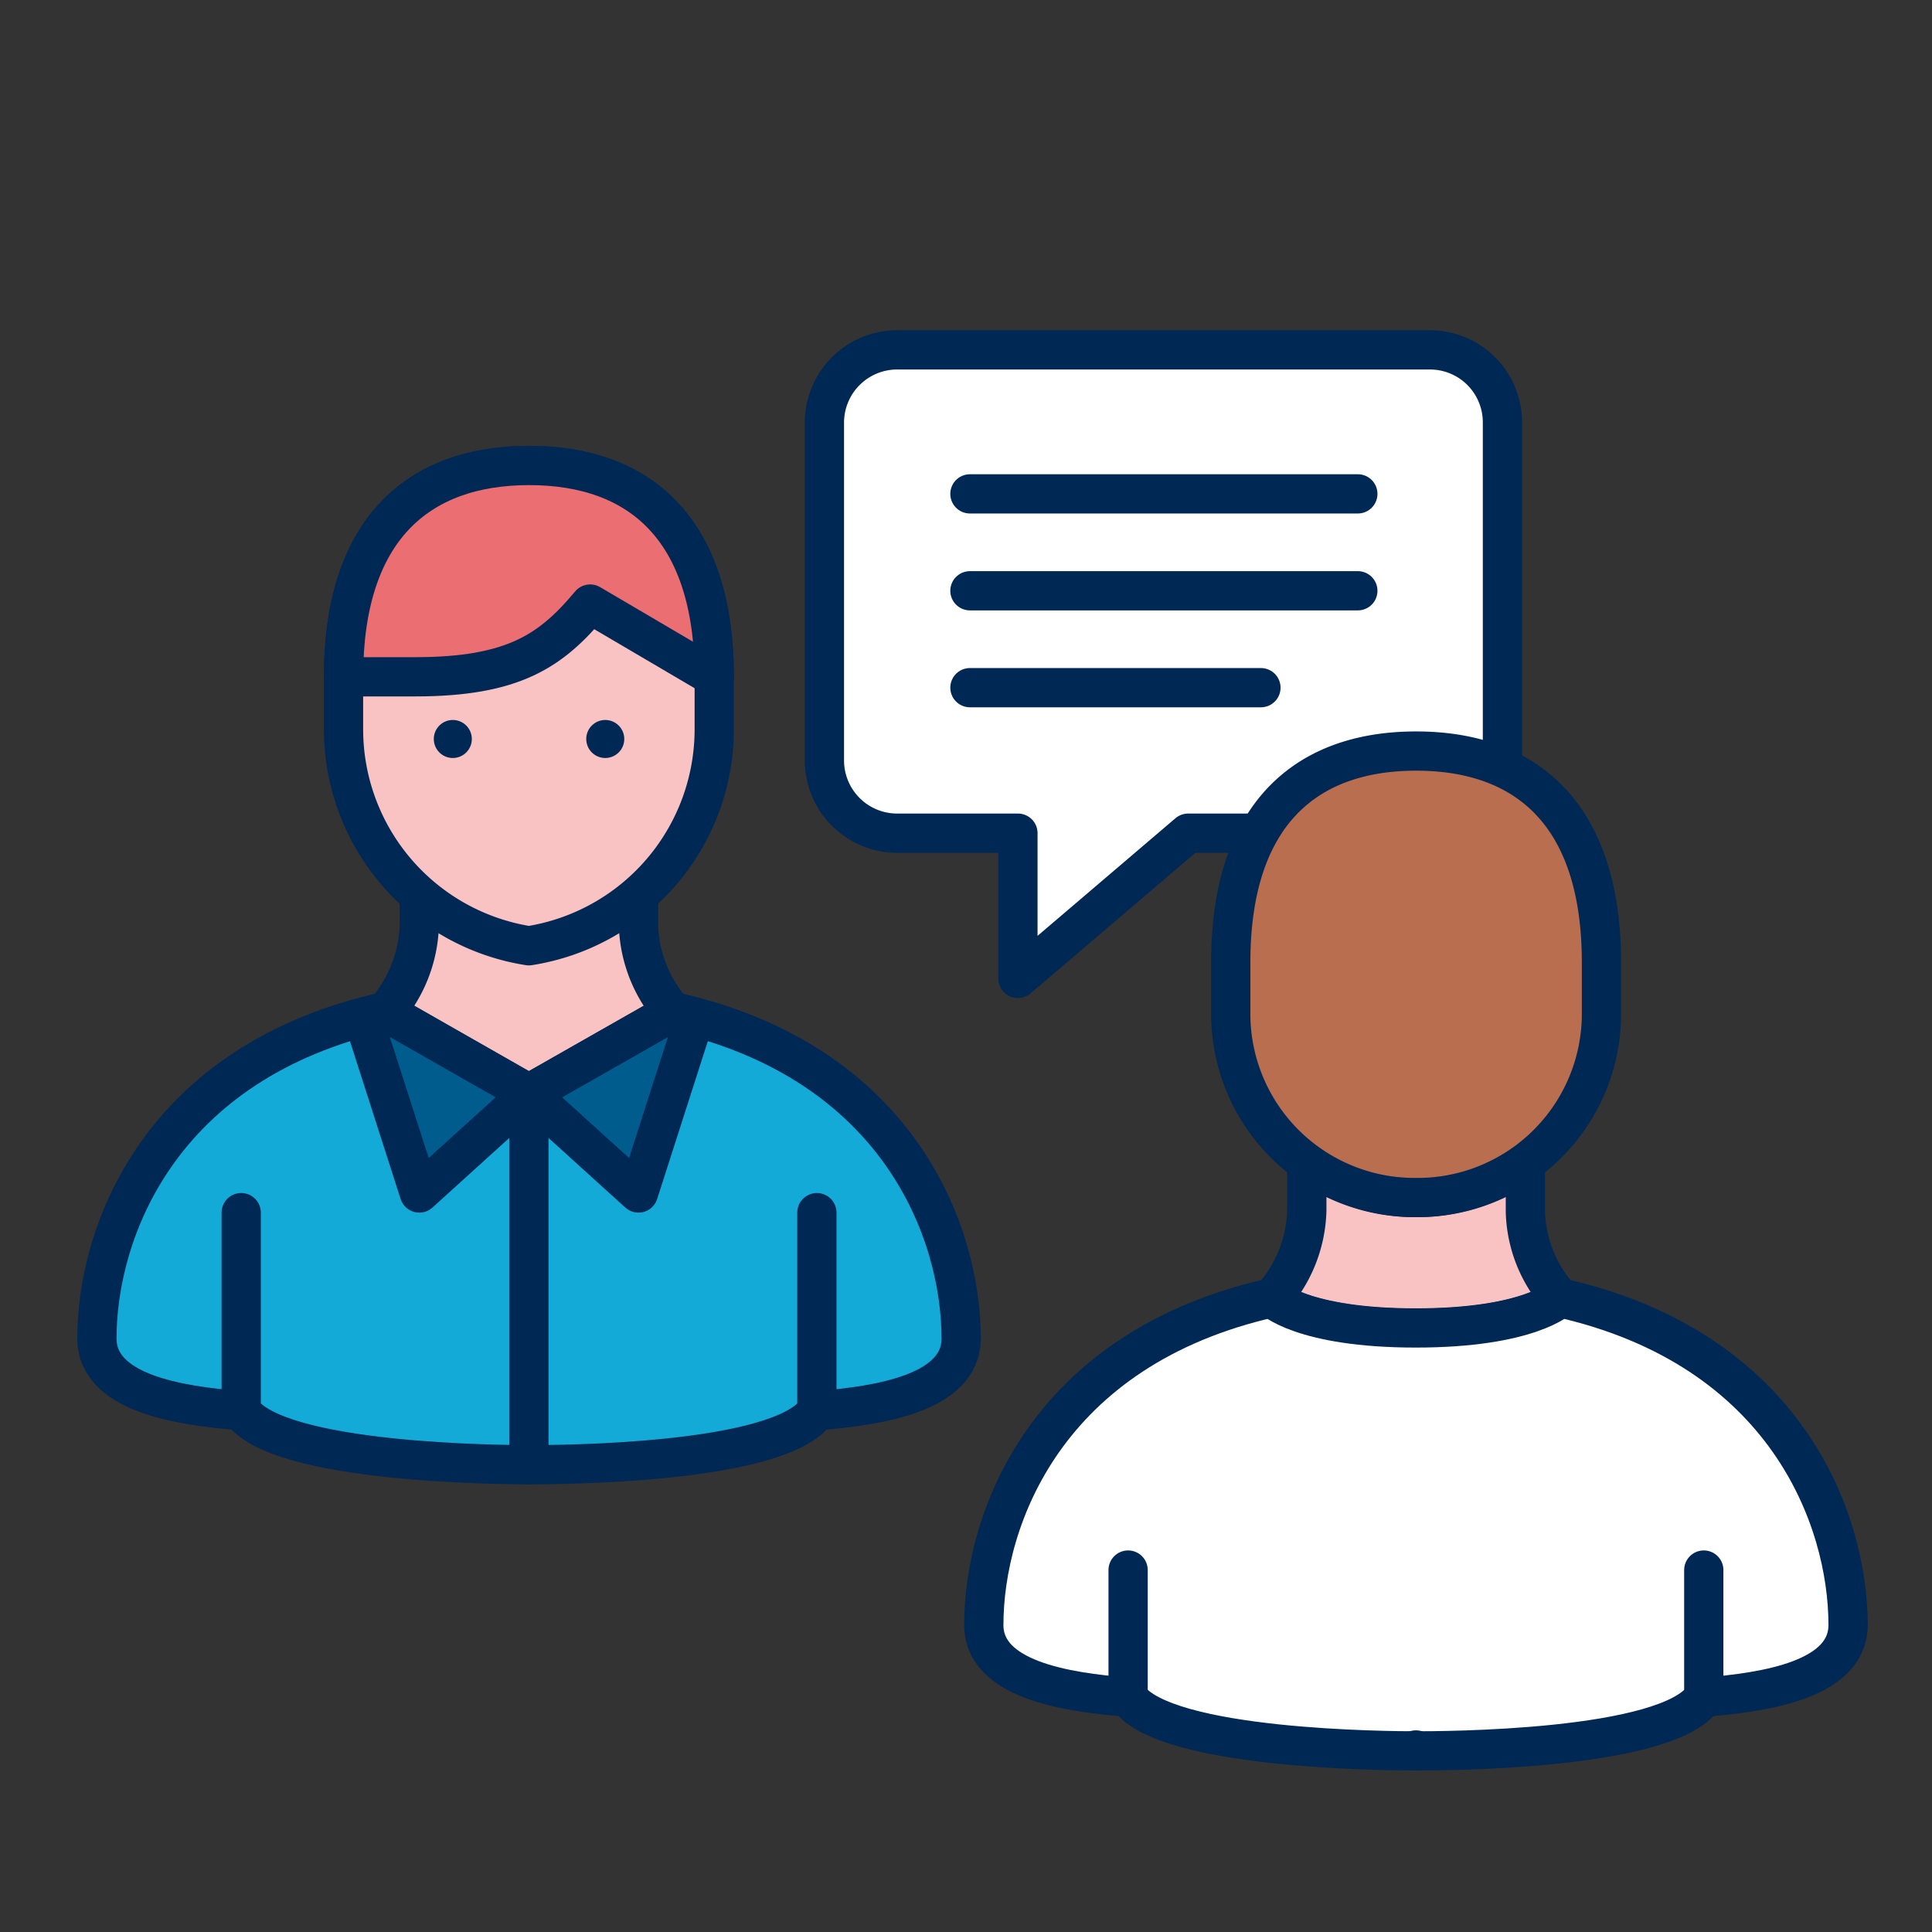
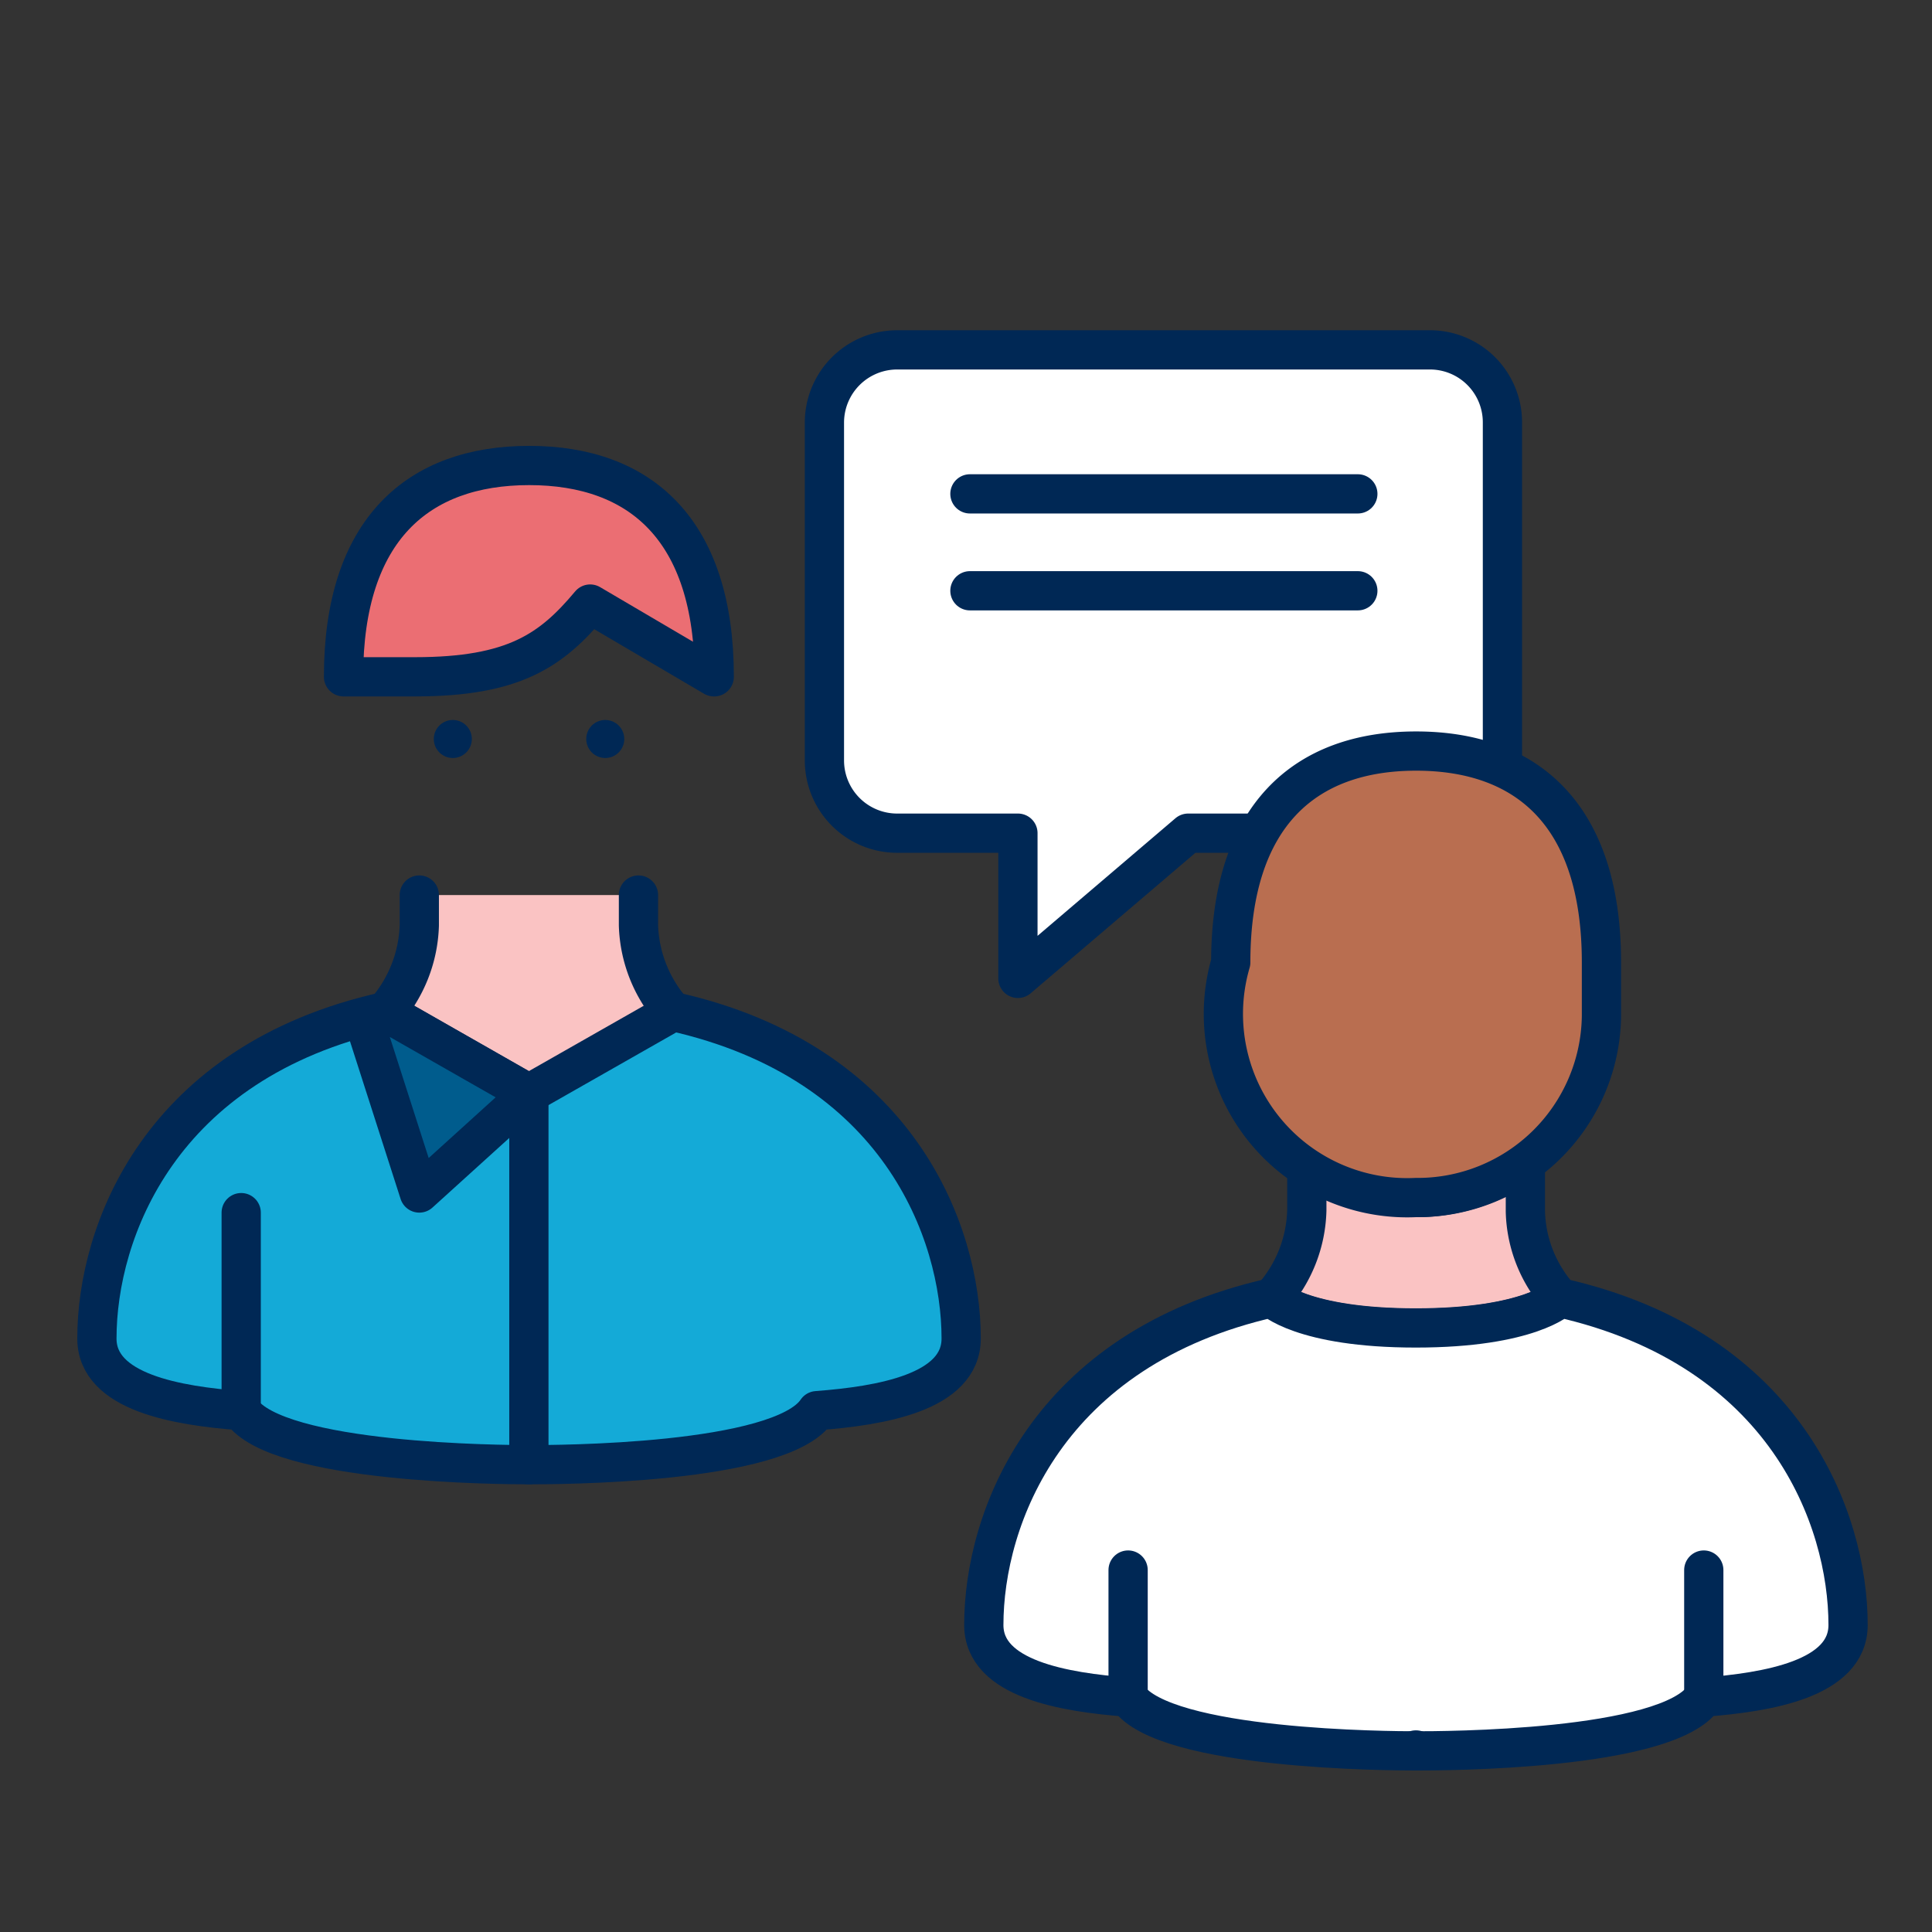
<svg xmlns="http://www.w3.org/2000/svg" id="Layer_1" data-name="Layer 1" viewBox="0 0 64 64">
  <rect x="0" y="0" width="64" height="64" fill="#333333" stroke="none" />
  <defs>
    <style>.cls-1,.cls-4{fill:#fff;}.cls-1,.cls-10,.cls-2,.cls-3,.cls-4,.cls-5,.cls-6,.cls-7,.cls-9{stroke:#002855;stroke-linejoin:round;stroke-width:1.3px;}.cls-1,.cls-10,.cls-2,.cls-3,.cls-5,.cls-9{stroke-linecap:round;}.cls-2{fill:none;}.cls-3{fill:#fac3c3;}.cls-5{fill:#b96e50;}.cls-6{fill:#691423;}.cls-7{fill:#14aad7;}.cls-8{fill:#002855;}.cls-9{fill:#eb6e73;}.cls-10{fill:#005c8d;}</style>
  </defs>
  <path class="cls-1" d="M39.36,27.6h8a2.4,2.4,0,0,0,2.41-2.41V14a2.4,2.4,0,0,0-2.41-2.41H29.72A2.41,2.41,0,0,0,27.31,14V25.19a2.41,2.41,0,0,0,2.41,2.41h4v4.81Z" />
  <line class="cls-2" x1="32.13" y1="16.36" x2="44.98" y2="16.36" />
  <line class="cls-2" x1="32.13" y1="19.57" x2="44.98" y2="19.57" />
-   <line class="cls-2" x1="32.13" y1="22.78" x2="41.77" y2="22.78" />
  <path class="cls-3" d="M43.29,38.5h0v1.59A4.51,4.51,0,0,1,42.13,43s1,1,4.77,1,4.77-1,4.78-1a4.43,4.43,0,0,1-1.15-2.87V38.5h0a6.17,6.17,0,0,1-7.23,0Z" />
  <path class="cls-4" d="M46.9,58c.83,0,8.34,0,9.54-1.78,2.11-.16,4.78-.6,4.78-2.39,0-3.52-2.07-9.16-9.54-10.84,0,0-1,1-4.78,1s-4.77-1-4.77-1c-7.47,1.68-9.54,7.32-9.54,10.84,0,1.79,2.66,2.23,4.78,2.39,1.2,1.75,8.7,1.78,9.54,1.78Z" />
-   <path class="cls-5" d="M46.9,39.67a6.09,6.09,0,0,0,6.15-6V31.88c0-4.88-2.46-7-6.14-7h0c-3.68,0-6.14,2.13-6.14,7v1.75A6.09,6.09,0,0,0,46.9,39.67Z" />
+   <path class="cls-5" d="M46.9,39.67a6.09,6.09,0,0,0,6.15-6V31.88c0-4.88-2.46-7-6.14-7h0c-3.68,0-6.14,2.13-6.14,7A6.09,6.09,0,0,0,46.9,39.67Z" />
  <line class="cls-2" x1="37.37" y1="56.19" x2="37.37" y2="52.01" />
  <line class="cls-2" x1="56.44" y1="56.19" x2="56.44" y2="52.01" />
  <polygon class="cls-6" points="46.91 57.97 46.9 57.97 46.9 57.97 46.91 57.97" />
  <path class="cls-3" d="M21.15,29.65v1a4.53,4.53,0,0,0,1.15,2.88l-4.78,2.72-4.77-2.72a4.55,4.55,0,0,0,1.14-2.88v-1" />
  <path class="cls-7" d="M17.52,48.52c.83,0,8.34,0,9.54-1.79,2.11-.16,4.78-.6,4.78-2.39,0-3.52-2.07-9.16-9.54-10.83l-4.78,2.72-4.77-2.72c-7.47,1.67-9.54,7.31-9.54,10.83,0,1.79,2.66,2.23,4.78,2.39,1.19,1.76,8.7,1.79,9.54,1.79Z" />
  <line class="cls-2" x1="7.99" y1="46.73" x2="7.99" y2="40.17" />
-   <line class="cls-2" x1="27.06" y1="46.73" x2="27.06" y2="40.17" />
-   <path class="cls-3" d="M17.53,15.42c-3.69,0-6.15,2.12-6.15,7v1.75a7.26,7.26,0,0,0,6.14,7.16,7.26,7.26,0,0,0,6.14-7.16V22.42C23.66,17.54,21.21,15.42,17.53,15.42Z" />
  <circle class="cls-8" cx="15" cy="24.48" r="0.63" />
  <circle class="cls-8" cx="20.05" cy="24.48" r="0.63" />
  <path class="cls-9" d="M23.66,22.42c0-4.88-2.45-7-6.13-7s-6.15,2.12-6.15,7h2.37c3.28,0,4.52-.88,5.8-2.41l4.1,2.41Z" />
  <polygon class="cls-10" points="12.75 33.51 12.15 34.1 13.89 39.52 17.52 36.23 12.75 33.51" />
-   <polygon class="cls-10" points="22.3 33.51 22.89 34.1 21.15 39.52 17.52 36.23 22.3 33.51" />
  <line class="cls-10" x1="17.52" y1="36.23" x2="17.52" y2="48.52" />
</svg>